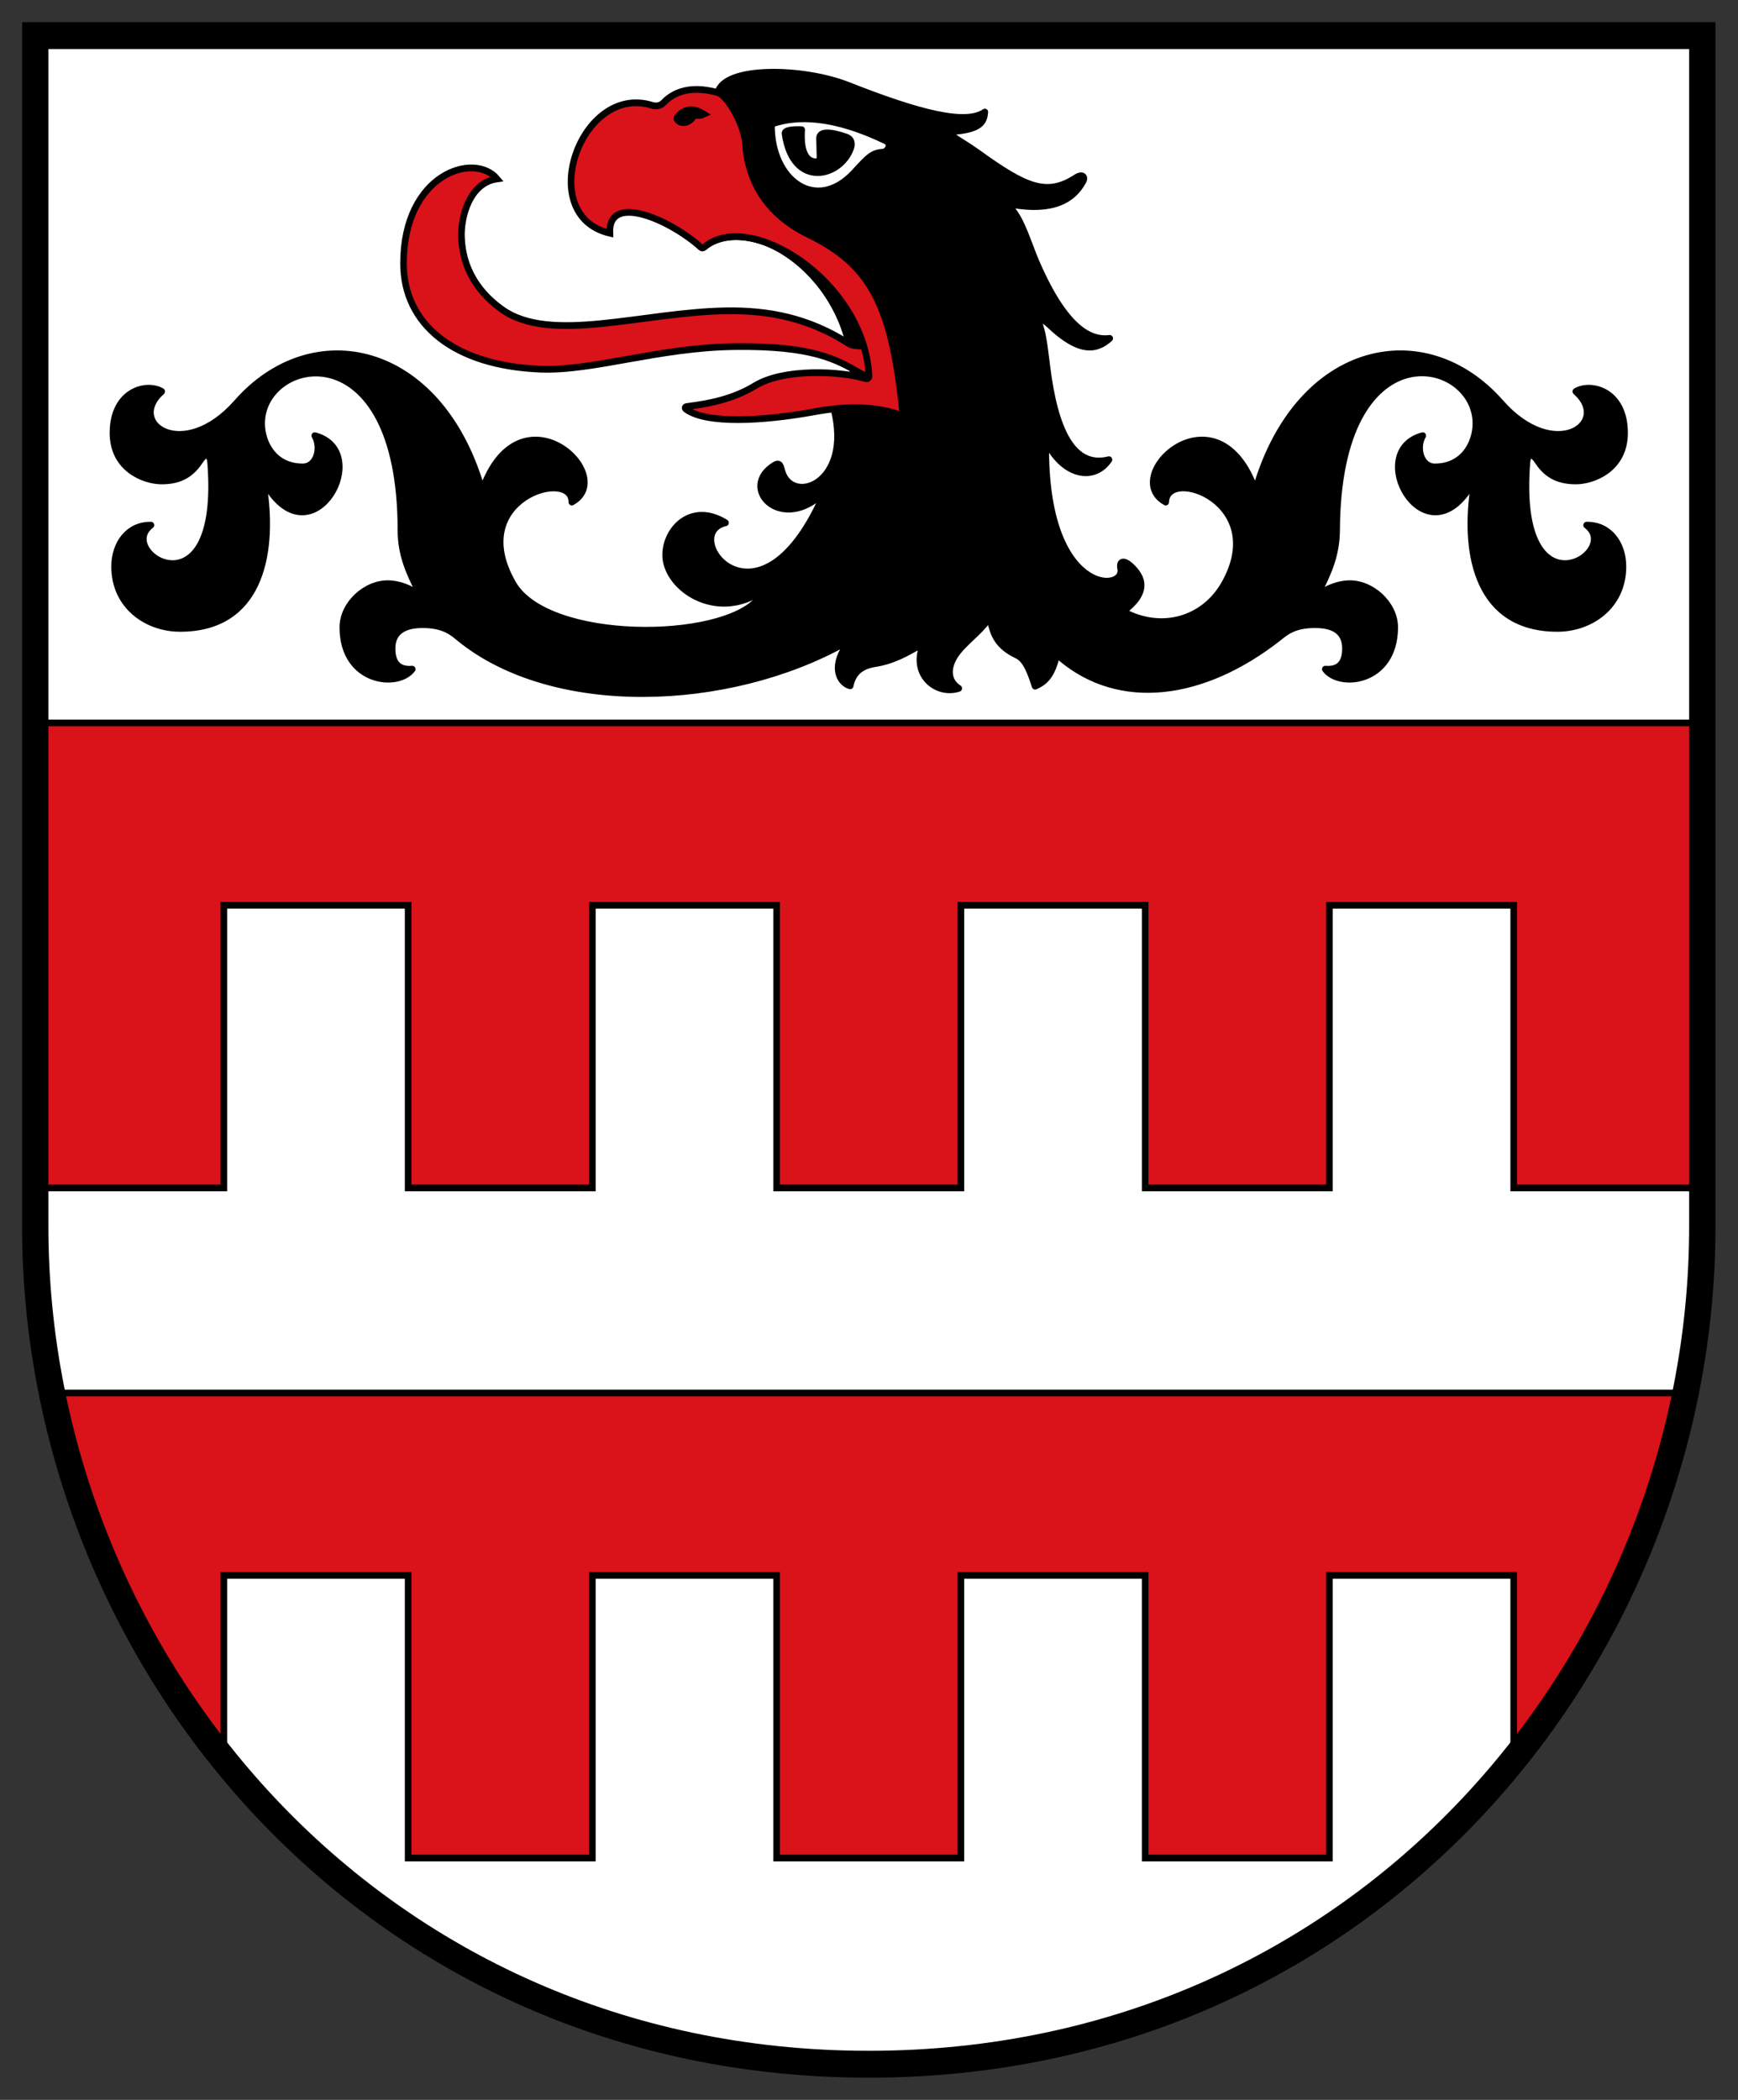
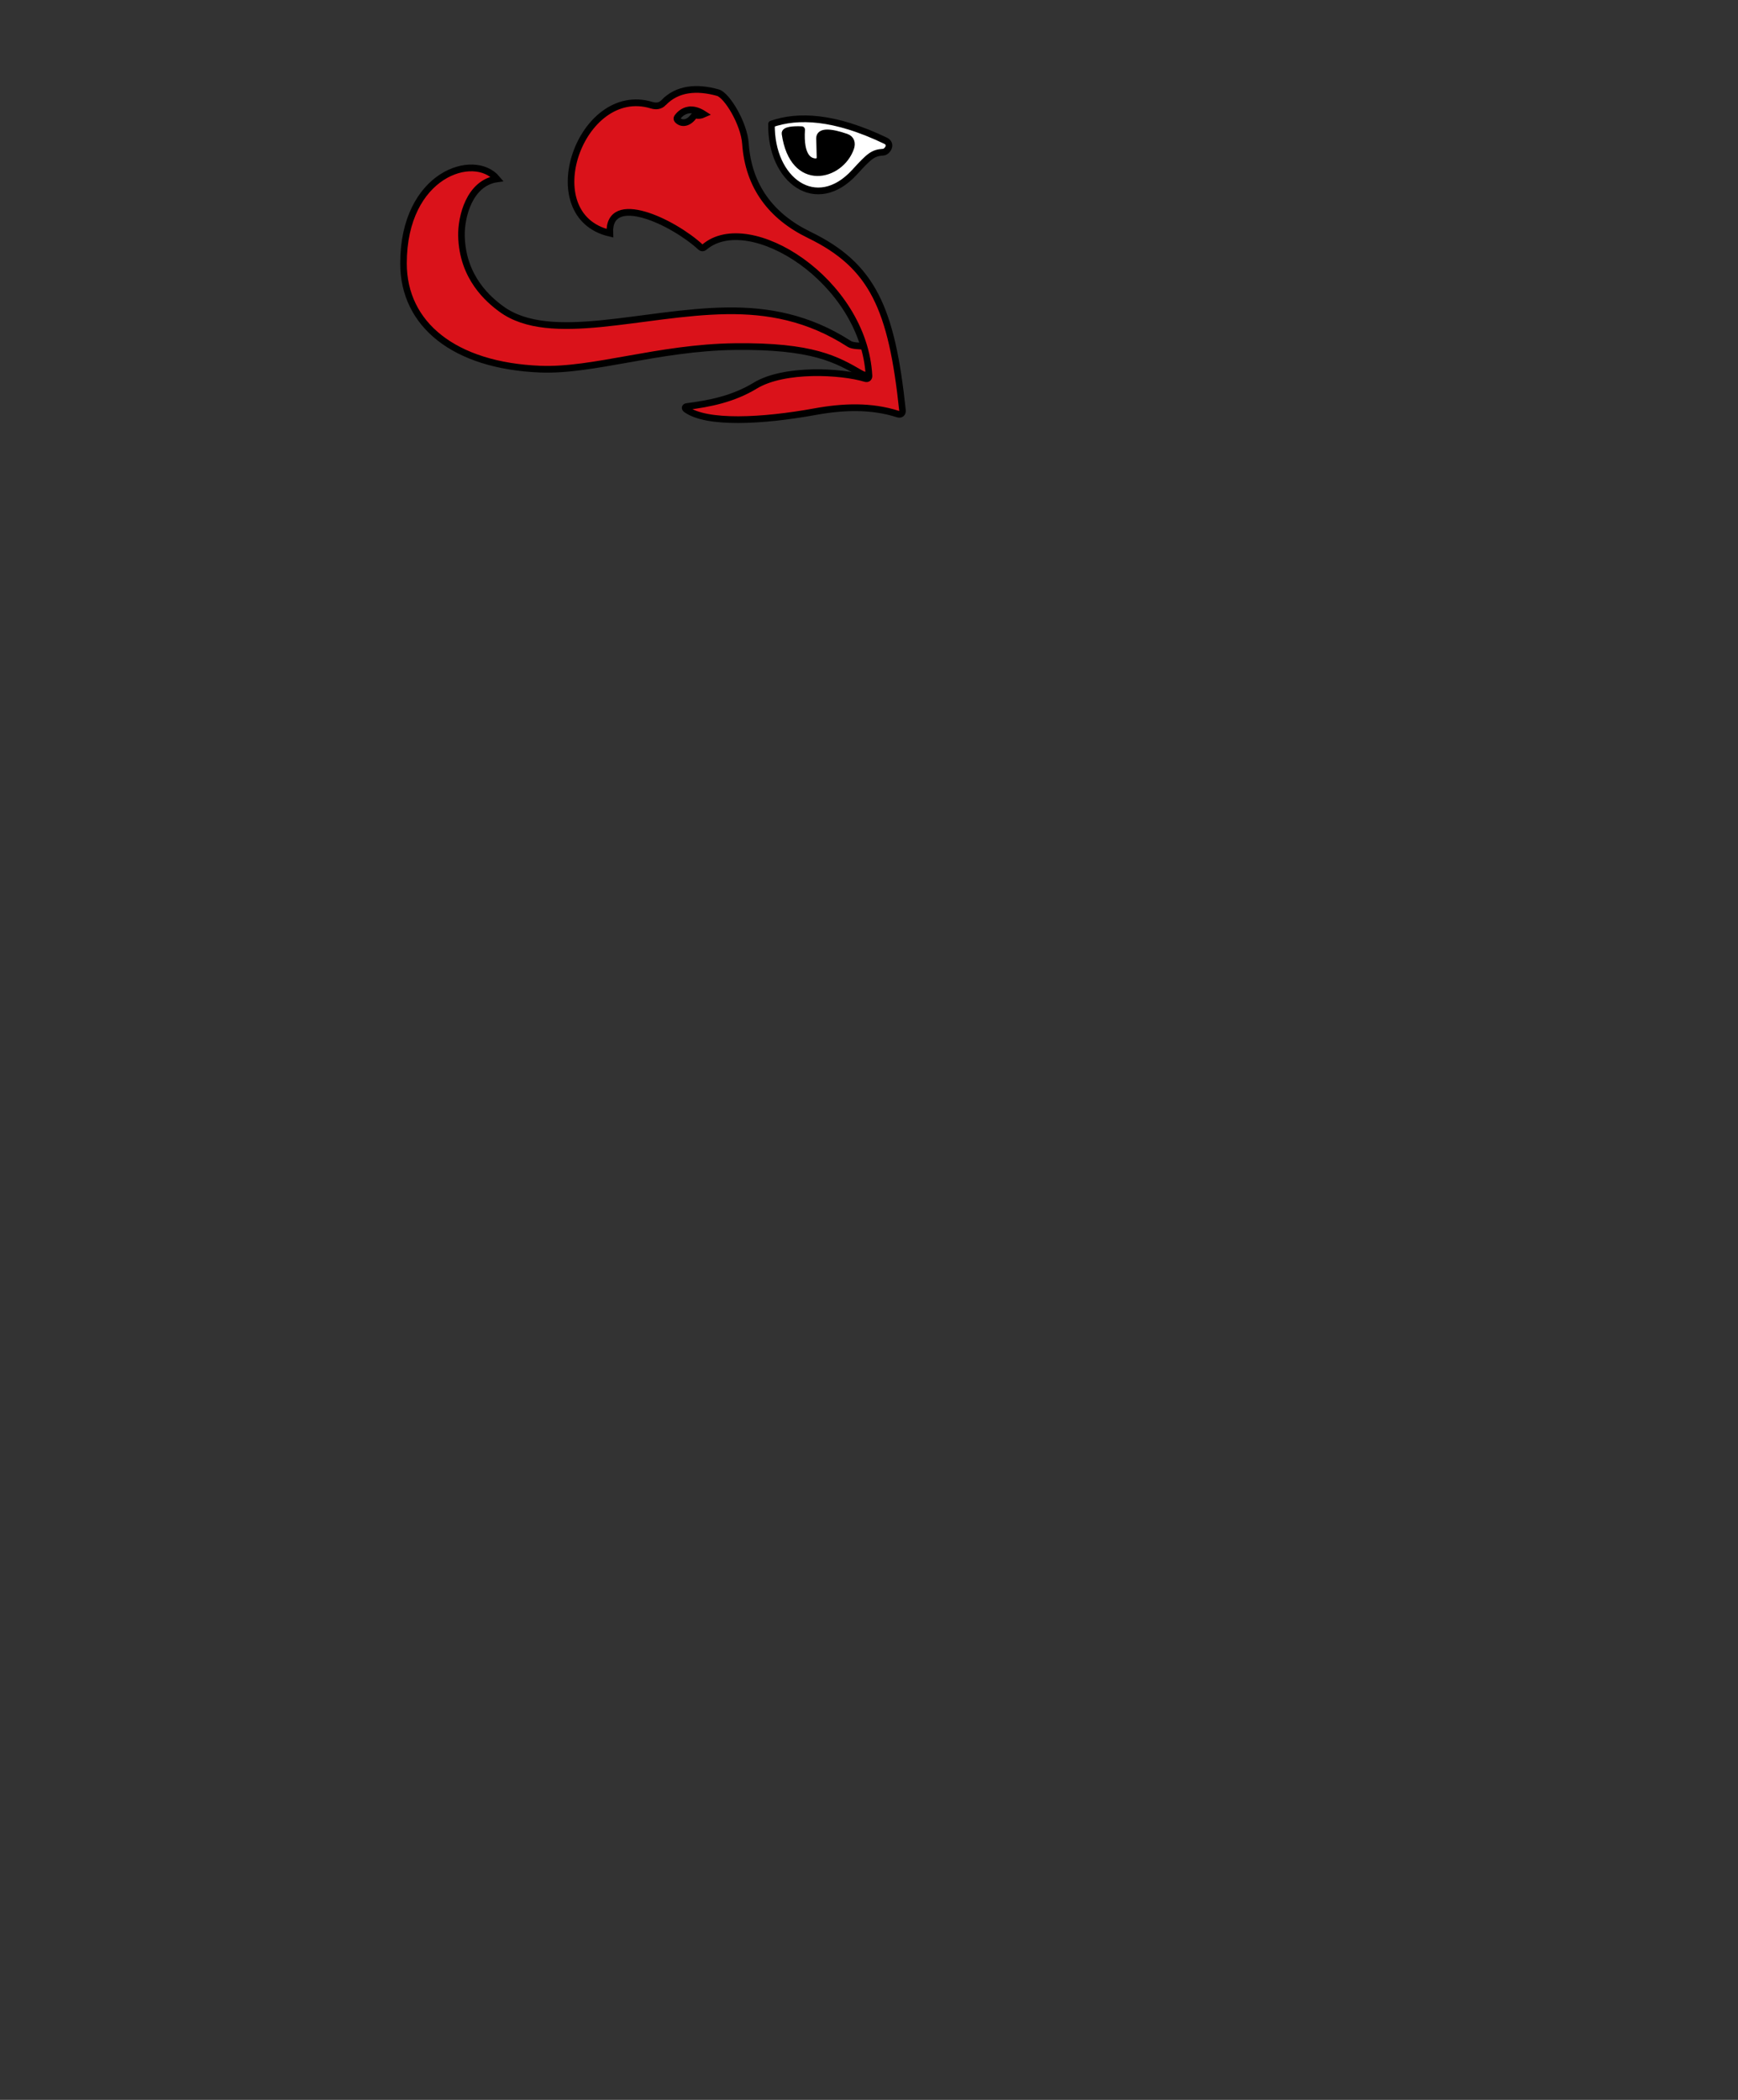
<svg xmlns="http://www.w3.org/2000/svg" xmlns:ns1="http://www.inkscape.org/namespaces/inkscape" xmlns:ns2="http://sodipodi.sourceforge.net/DTD/sodipodi-0.dtd" ns1:version="1.1.1 (3bf5ae0d25, 2021-09-20)" ns2:docname="CoA Steglitz.svg" id="svg2130" version="1.1" viewBox="0 0 392.051 473.563" height="473.563" width="392.051">
  <rect x="0" y="0" width="392.051" height="473.563" fill="#333333" stroke="none" />
  <defs id="defs2124" />
  <ns2:namedview ns1:pagecheckerboard="false" fit-margin-bottom="5" fit-margin-right="5" fit-margin-left="5" fit-margin-top="5" lock-margins="true" units="px" ns1:snap-smooth-nodes="true" ns1:snap-object-midpoints="true" ns1:window-maximized="1" ns1:window-y="-11" ns1:window-x="-11" ns1:window-height="1506" ns1:window-width="2560" showgrid="false" ns1:document-rotation="0" ns1:current-layer="layer1" ns1:document-units="px" ns1:cy="236.66667" ns1:cx="196.33333" ns1:zoom="1.5" ns1:pageshadow="2" ns1:pageopacity="0" borderopacity="1.0" bordercolor="#666666" pagecolor="#333333" id="base" showguides="true" ns1:guide-bbox="true" ns1:snap-intersection-paths="true" ns1:object-paths="true" ns1:snap-grids="false" ns1:snap-global="false" ns1:lockguides="false" guidecolor="#00ffff" guideopacity="0.498" ns1:snap-midpoints="true" ns1:object-nodes="true" ns1:snap-to-guides="true" />
  <g id="layer1" ns1:label="steglitz" ns1:groupmode="layer" transform="translate(-102.762,-136.216)">
    <g id="g145162" ns1:label="coa" transform="matrix(0.979,0,0,1,6.223,0)" style="stroke-width:1.011">
-       <path style="opacity:1;fill:#ffffff;stroke:none;stroke-width:3.032;stroke-linecap:butt;stroke-linejoin:miter" d="m 490.845,144.248 v 268.526 c 0,97.516 -77.482,188.974 -192.057,188.974 -114.575,0 -192.057,-91.459 -192.057,-188.974 V 144.248 Z" id="path3648" ns2:nodetypes="cczccc" ns1:label="coa-0" />
-       <path id="path16968" style="fill:#da121a;fill-opacity:1;stroke:#000000;stroke-width:1.516;stroke-linecap:butt;stroke-linejoin:miter;stroke-miterlimit:4;stroke-dasharray:none" ns1:label="bridges" d="m 110.615,450.375 c 6.238,30.226 19.878,58.67 39.574,82.584 V 491.5 h 42.457 v 63.75 h 42.455 V 491.5 h 42.457 v 63.75 h 42.457 V 491.5 h 42.457 v 63.75 h 42.457 V 491.5 h 42.457 v 41.459 c 19.696,-23.914 33.336,-52.358 39.574,-82.584 z M 106.731,299.25 V 404.125 h 43.458 v -63.75 h 42.457 v 63.75 h 42.457 v -63.75 h 42.457 v 63.75 h 42.457 v -63.75 h 42.457 v 63.75 h 42.457 v -63.75 h 42.457 v 63.75 h 43.458 V 299.25 Z" />
      <g id="g145149" ns1:label="eagle" style="stroke-width:1.011">
-         <path style="opacity:1;fill:#000000;fill-opacity:1;stroke:#000000;stroke-width:1.516;stroke-linecap:round;stroke-linejoin:round;stroke-miterlimit:4;stroke-dasharray:none" d="m 264.016,157.11 c 1.442,-6.004 19.572,-5.687 30.052,-1.635 16.374,6.33 27.128,9 31.466,6.01 -0.192,2.008 -0.712,3.939 -7.495,4.396 -0.741,0.05 -0.866,0.435 -0.253,0.855 1.814,1.242 3.852,2.36 6.158,3.986 11.151,7.868 15.893,9.798 22.583,5.568 1.461,-0.924 2.194,-0.219 1.635,0.795 -2.451,4.451 -7.269,6.771 -16.291,5.275 -0.965,-0.16 -1.042,0.079 -0.374,0.786 2.58,2.733 4.075,8.157 5.926,12.324 6.804,15.316 12.671,17.59 16.882,17.059 -3.041,2.705 -6.97,3.42 -13.965,-3.138 -0.709,-0.665 -1.394,-1.001 -2.082,-1.281 -0.435,-0.177 -0.627,0.033 -0.448,0.466 1.093,2.636 1.347,5.083 2.043,10.493 1.771,13.766 5.796,22.903 14.275,20.815 -3.499,5.03 -10.353,3.491 -14.101,-3.54 -0.255,-0.479 -0.449,-0.44 -0.455,0.103 -0.378,34.167 18.438,33.51 17.252,28.008 -0.382,-1.772 0.802,-1.904 2.166,-0.707 3.154,2.769 4.194,6.098 -1.614,10.374 8.917,4.743 18.721,1.861 23.386,-6.261 10.615,-18.48 -13.335,-26.622 -13.552,-18.413 -10.741,-5.761 11.246,-26.17 20.262,-3.639 0.233,0.583 0.544,0.574 0.729,-0.027 9.868,-32.08 38.8,-38.085 56.172,-18.76 12.396,13.79 25.651,4.706 17.324,-2.519 3.485,-2.042 11.241,-0.121 11.241,9.337 0,8.232 -7.373,10.844 -11.219,10.844 -4.858,0 -7.149,-2.056 -8.893,-4.621 -1.204,-1.772 -2.235,-1.592 -2.402,0.545 -2.78,35.608 22.192,20.278 13.763,14.045 5.206,-0.085 8.375,4.185 8.375,9.344 0,8.918 -7.493,13.938 -15.094,13.938 -18.2,0 -21.483,-16.37 -19.418,-31.038 0.226,-1.607 -0.109,-1.716 -1.022,-0.375 -10.54,15.471 -24.069,-8.556 -10.591,-12.055 -1.61,2.725 -0.478,7.052 2.776,7.052 6.634,0 9.458,-5.394 9.458,-9.811 0,-15.125 -31.839,-22.073 -32.085,24.13 -0.029,5.35 -1.892,9.438 -3.828,13.225 -0.462,0.903 -0.203,1.12 0.672,0.609 1.657,-0.967 3.697,-1.721 5.807,-1.813 5.361,-0.235 10.752,4.612 10.739,9.855 -0.031,12.489 -12.764,13.75 -15.998,9.413 3.134,0.258 4.64,-1.345 4.64,-4.64 0,-4.965 -4.468,-5.392 -7.071,-5.392 -5.023,0 -6.912,1.852 -8.495,3.059 -17.249,13.154 -36.371,15.706 -50.05,4.383 -0.502,-0.416 -1.004,-0.251 -1.176,0.378 -1.122,4.104 -2.878,5.268 -4.714,6.057 -1.029,-3.038 -2.054,-6.011 -4.154,-6.983 -4.524,-2.094 -5.445,-4.754 -6.138,-7.73 -0.103,-0.441 -0.392,-0.499 -0.668,-0.141 -1.887,2.45 -3.914,3.905 -6.055,6.147 -3.736,3.915 -3.277,7.554 -0.575,9.192 -4.989,1.606 -10.827,-2.879 -8.379,-9.459 0.147,-0.395 -0.01,-0.545 -0.379,-0.343 -3.115,1.7 -6.165,3.549 -10.599,4.234 -3.244,0.502 -5.056,2.084 -5.657,4.994 -2.191,-0.523 -4.536,-3.895 -0.872,-9.137 0.498,-0.713 0.348,-0.898 -0.417,-0.484 -27.023,14.654 -67.106,16.05 -88.698,-1.108 -1.559,-1.239 -3.472,-3.059 -8.495,-3.059 -2.25,0 -7.071,0.338 -7.071,5.392 0,3.295 1.507,4.898 4.64,4.64 -3.234,4.337 -15.967,3.075 -15.998,-9.413 -0.013,-5.244 5.378,-10.09 10.739,-9.855 2.11,0.092 4.151,0.846 5.807,1.813 0.875,0.511 1.134,0.294 0.672,-0.609 -1.936,-3.787 -3.828,-7.875 -3.828,-13.225 0,-46.078 -32.085,-39.255 -32.085,-24.13 0,4.417 2.823,9.811 9.458,9.811 3.255,0 4.386,-4.327 2.776,-7.052 13.478,3.499 -0.051,27.526 -10.591,12.055 -0.913,-1.341 -1.249,-1.232 -1.022,0.375 2.065,14.669 -1.218,31.038 -19.418,31.038 -7.6,0 -15.094,-5.02 -15.094,-13.938 0,-5.159 3.169,-9.429 8.375,-9.344 -8.429,6.233 16.543,21.562 13.763,-14.045 -0.167,-2.137 -1.197,-2.317 -2.402,-0.545 -1.743,2.565 -4.035,4.621 -8.893,4.621 -3.846,0 -11.219,-2.611 -11.219,-10.844 0,-9.458 7.756,-11.379 11.241,-9.337 -8.327,7.225 4.928,16.309 17.324,2.519 17.372,-19.325 46.304,-13.321 56.172,18.76 0.185,0.6 0.496,0.61 0.729,0.027 9.016,-22.531 31.003,-2.122 20.262,3.639 0.181,-7.9 -24.916,-0.863 -13.552,18.413 7.937,13.462 48.052,13.243 56.534,3.484 0.895,-1.03 0.368,-1.46 -0.852,-0.834 -10.178,5.219 -20.513,-2.221 -20.513,-9.136 0,-5.802 5.923,-12.017 13.801,-7.261 -11.028,2.499 7.283,26.843 22.305,-5.654 0.382,-0.827 0.16,-0.974 -0.538,-0.388 -9.475,7.94 -18.764,-1.993 -10.453,-6.951 1.229,-0.733 1.376,0.272 1.679,1.326 2.271,7.887 16.374,2.931 11.973,-14.012 l 4.444,-7.493 c -0.456,-22.18 -23.107,-37.713 -34.756,-28.819 -0.763,-12.412 -21.664,-33.188 3.578,-35.015 z" id="path20890" ns2:nodetypes="cscsssssssscsssccsssssscssscssssccssscssssssscssssscsssscssssssssscsssssssssssssssssssssssssscsssscccc" ns1:label="eagle-0" />
        <g id="g145140" ns1:label="eagle-face" style="stroke-width:1.011">
          <path style="opacity:1;fill:#da121a;fill-opacity:1;stroke:#000000;stroke-width:1.516;stroke-linecap:butt;stroke-linejoin:miter;stroke-miterlimit:4;stroke-dasharray:none;stroke-opacity:1" d="m 297.031,220.5 c 1.144,0.651 1.972,0.231 2.531,-1.031 l -0.969,-5.125 c -1.975,-0.103 -3.563,-0.108 -4.281,-0.562 -9.493,-6.003 -18.89,-7.598 -28.281,-7.469 -19.328,0.266 -40.676,7.588 -51.856,-0.374 -3.004,-2.139 -9.011,-7.124 -9.237,-16.501 -0.102,-4.206 1.771,-11.974 8.209,-12.88 -5.267,-6.174 -21.553,-1.119 -21.565,19.045 -0.008,13.766 11.677,23.089 31.51,23.865 12.199,0.477 27.179,-4.861 44.769,-5.082 18.093,-0.228 23.599,2.941 29.17,6.114 z" id="path128371" ns2:nodetypes="sccsssscssss" ns1:label="tongue" />
          <path id="path103526" style="opacity:1;fill:#da121a;fill-opacity:1;stroke:#000000;stroke-width:1.516;stroke-linecap:butt;stroke-linejoin:miter;stroke-miterlimit:4;stroke-dasharray:none;stroke-opacity:1" d="m 251.5,159.375 c -0.754,0.768 -1.742,0.862 -2.75,0.562 -16.36,-4.864 -27.054,24.881 -9.625,28.875 -0.407,-9.505 14.56,-2.592 20.93,3.158 0.227,0.205 0.583,0.204 0.816,0.008 10.321,-8.683 36.808,7.55 37.971,28.992 0.027,0.499 -0.347,0.762 -0.826,0.619 -5.561,-1.657 -18.679,-2.382 -25.391,1.598 -5.043,2.99 -10.336,4.042 -15.748,4.715 -0.45,0.056 -0.551,0.356 -0.182,0.619 4.693,3.341 17.507,2.71 29.68,0.541 6.572,-1.171 12.981,-1.386 19.111,0.533 0.669,0.209 1.144,-0.161 1.068,-0.857 -2.476,-22.903 -6.846,-32.594 -21.492,-39.551 -8.752,-4.157 -13.999,-10.912 -14.688,-20.562 -0.325,-4.555 -4.254,-10.938 -6.359,-11.516 -4.865,-1.333 -9.352,-0.958 -12.516,2.265 z m 6.414,1.609 c 0.823,0.017 1.778,0.296 2.867,0.984 -0.674,0.296 -1.205,0.357 -1.844,0.225 -0.157,-0.032 -0.349,0.041 -0.441,0.172 -1.285,1.816 -2.969,1.859 -3.844,0.85 -0.111,-0.128 -0.112,-0.363 -0.012,-0.5 0.615,-0.842 1.703,-1.763 3.273,-1.73 z" ns2:nodetypes="sscssssssssssssssscssssss" ns1:label="bill" />
          <g id="g143736" ns1:label="eye" style="stroke-width:1.011">
            <path style="opacity:1;fill:#ffffff;fill-opacity:1;stroke:#000000;stroke-width:1.516;stroke-linecap:round;stroke-linejoin:round;stroke-miterlimit:4;stroke-dasharray:none;stroke-opacity:1" d="m 302.625,167.938 c 1.713,0.803 0.36,2.542 -0.469,2.594 -2.393,0.148 -3.189,0.815 -6.594,4.469 -8.893,9.545 -19.407,1.852 -19.188,-10.812 6.096,-2.073 14.474,-1.772 26.25,3.75 z" id="path140109" ns2:nodetypes="ssscs" ns1:label="sclera" />
            <path style="opacity:1;fill:#000000;fill-opacity:1;stroke:#000000;stroke-width:1.516;stroke-linecap:round;stroke-linejoin:round;stroke-miterlimit:4;stroke-dasharray:none;stroke-opacity:1" d="m 283.329,165.463 c -0.397,6.109 1.732,7.281 3.377,7.243 0.483,-0.011 0.855,-0.52 0.843,-1.004 l -0.11,-4.294 c -0.019,-1.646 2.559,-1.502 6.166,-0.271 1.162,0.397 1.408,1.392 1.038,2.436 -2.336,6.595 -13.314,9.338 -15.159,-3.226 -0.115,-0.783 1.846,-0.976 3.845,-0.884 z" id="path141032" ns2:nodetypes="csccsssc" ns1:label="pupil" />
          </g>
        </g>
      </g>
-       <path style="opacity:1;fill:none;stroke:#000000;stroke-width:6.063;stroke-linecap:butt;stroke-linejoin:miter;stroke-miterlimit:4;stroke-dasharray:none" d="m 490.845,144.248 v 268.526 c 0,97.516 -77.482,188.974 -192.057,188.974 -114.575,0 -192.057,-91.459 -192.057,-188.974 V 144.248 Z" id="path18224" ns2:nodetypes="cczccc" ns1:label="coa-f" />
    </g>
  </g>
</svg>